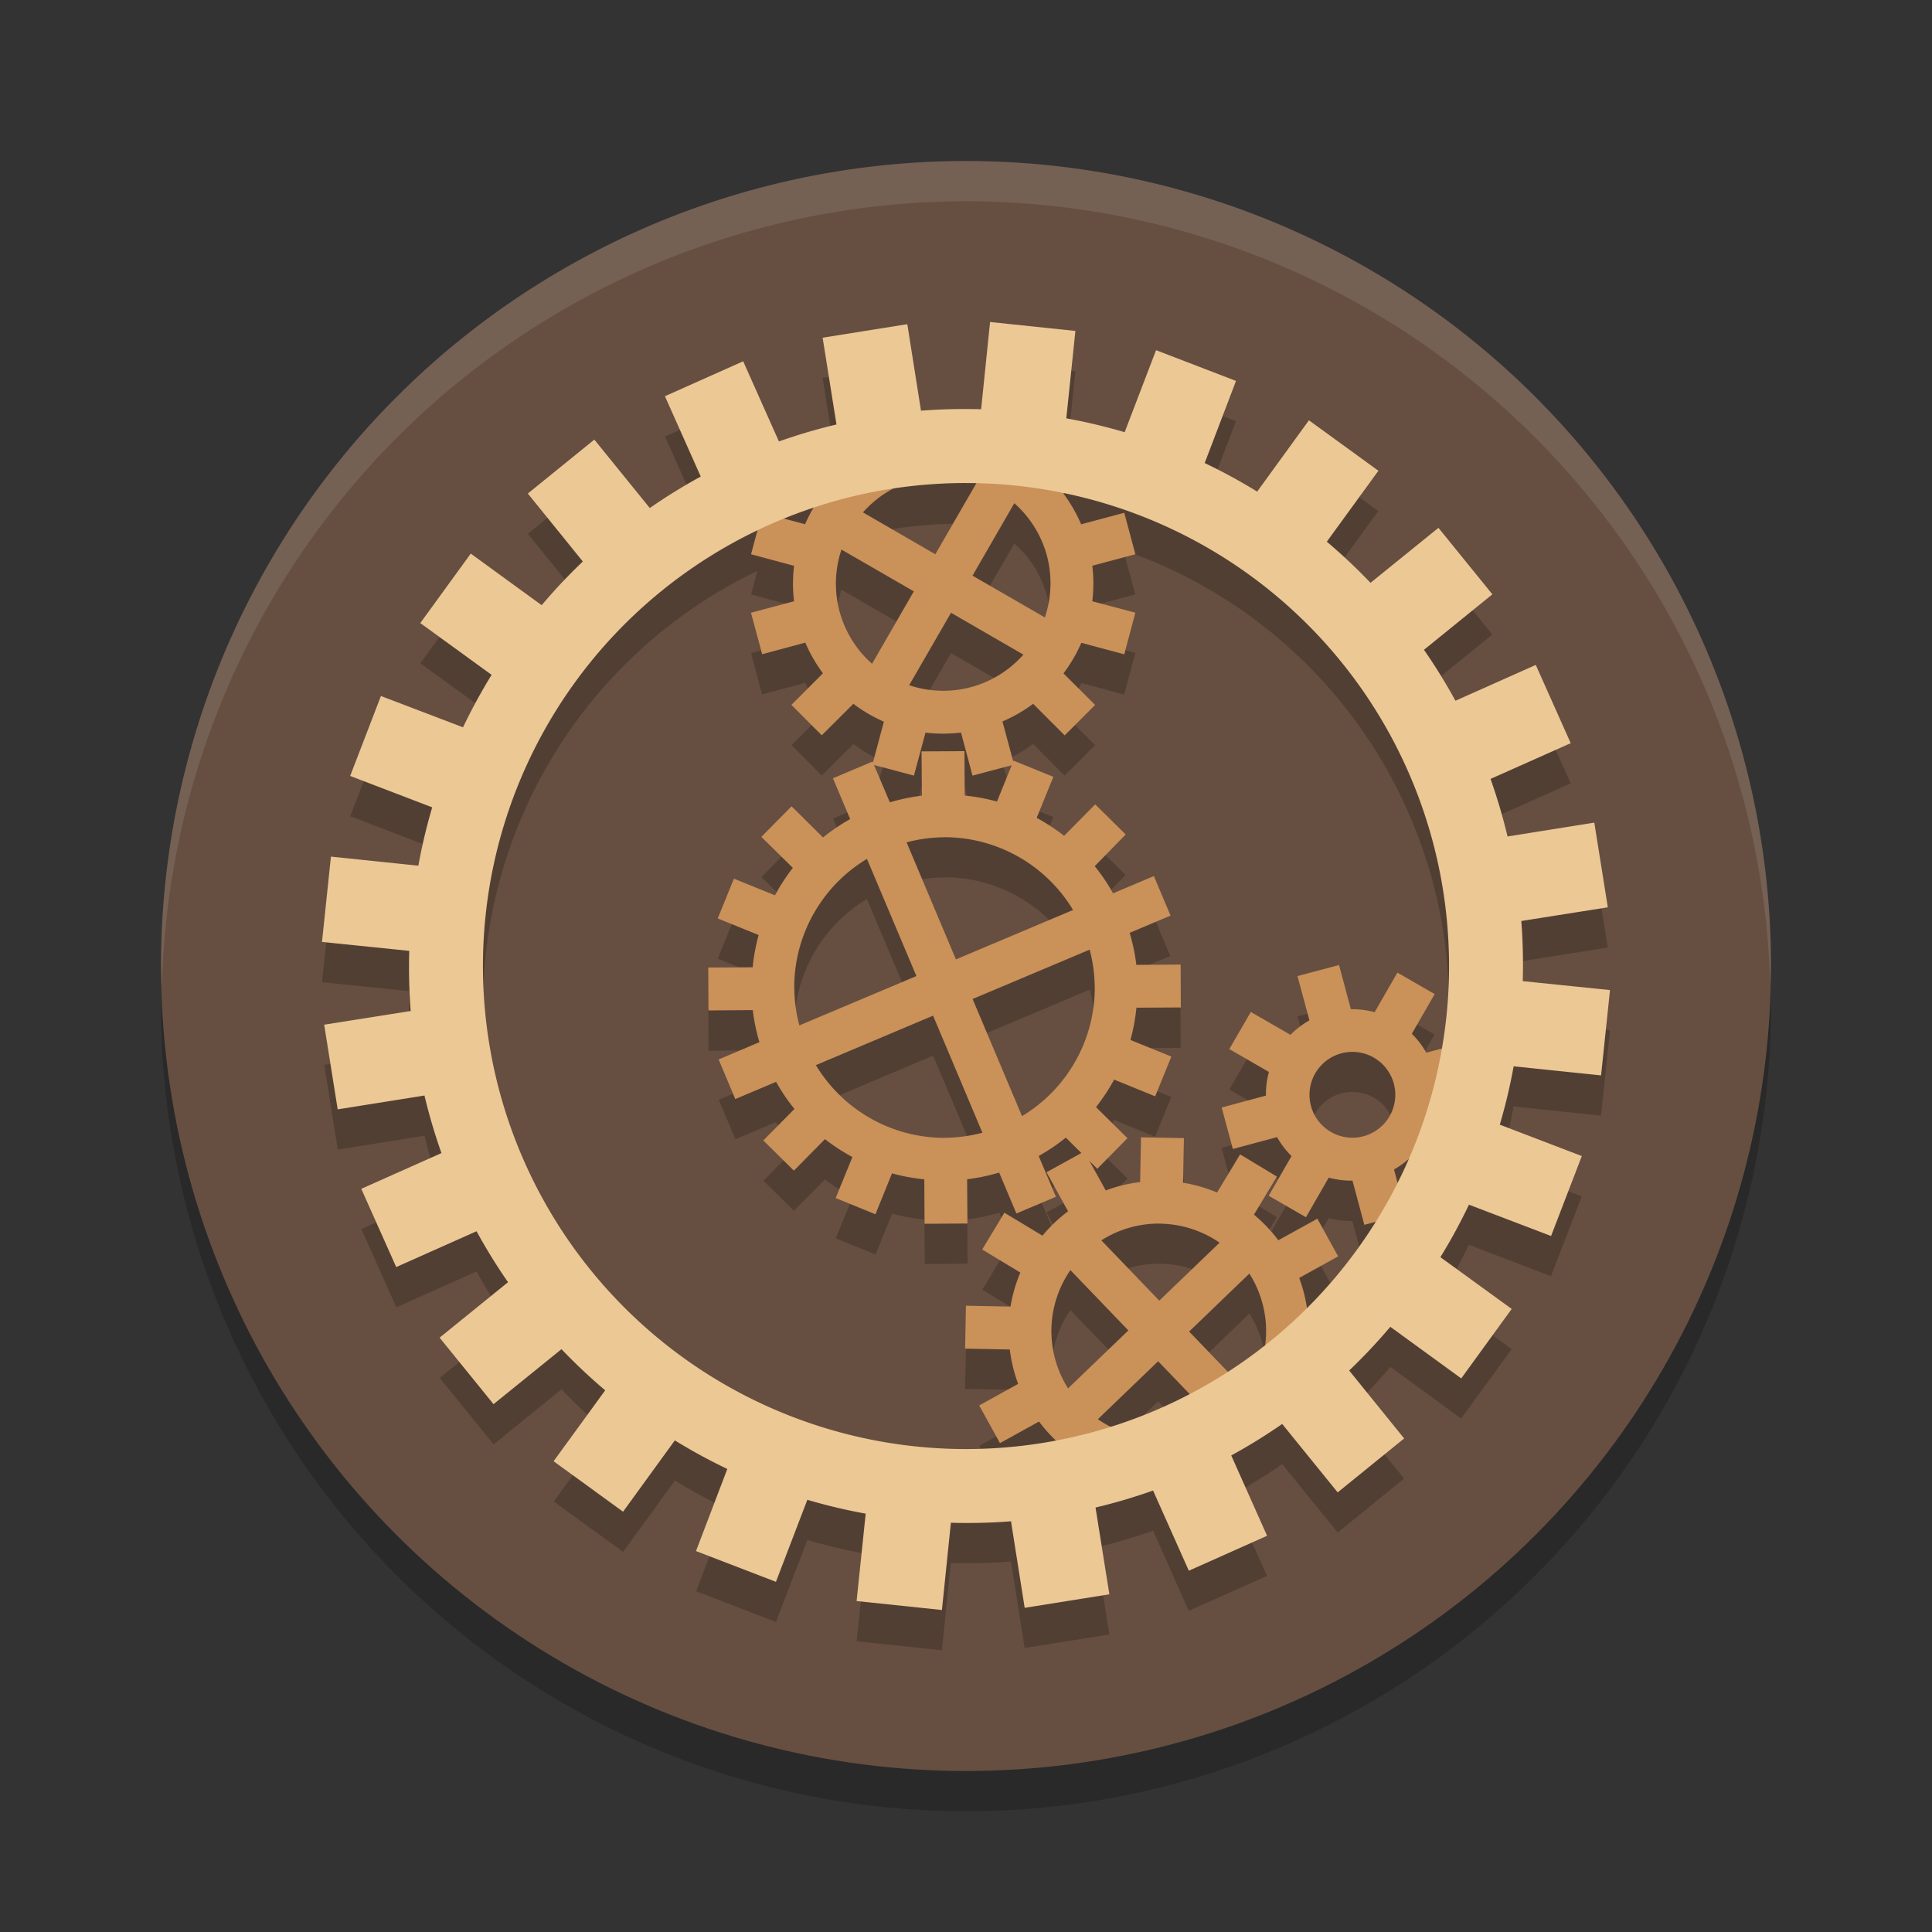
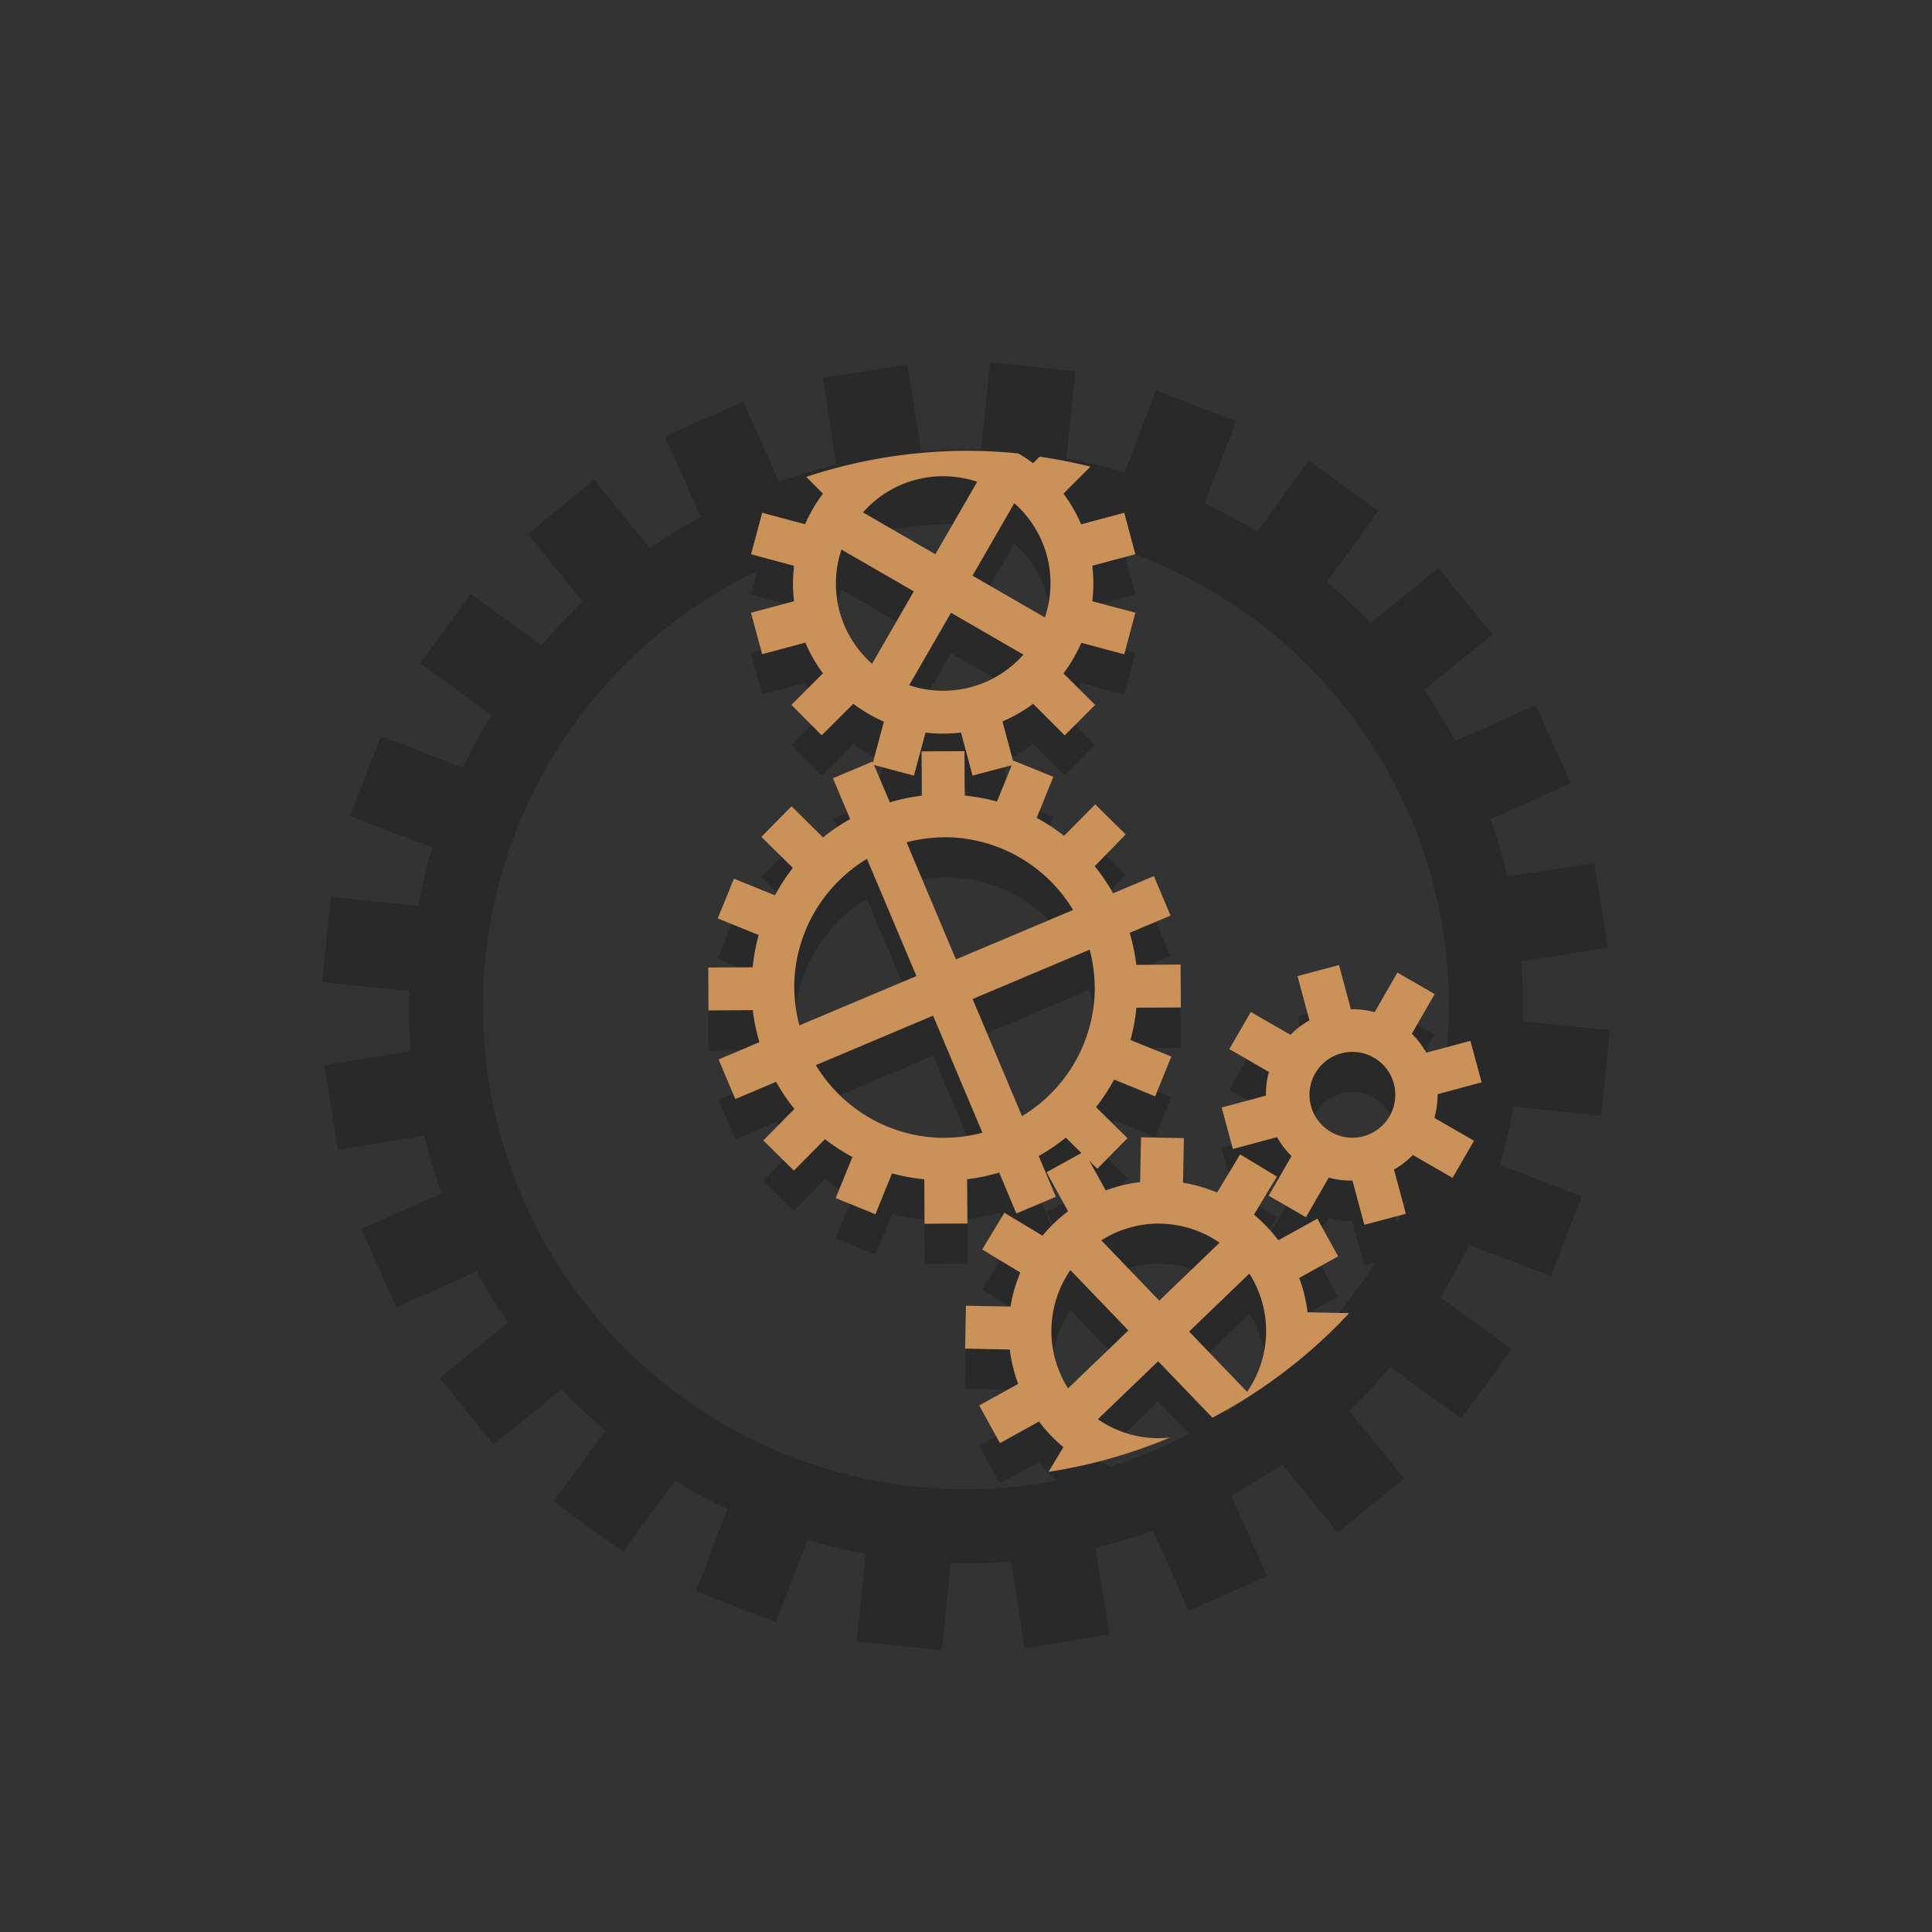
<svg xmlns="http://www.w3.org/2000/svg" width="24" height="24" version="1">
  <rect width="100%" height="100%" fill="#333333" stroke="none" />
-   <circle style="opacity:0.2" cx="12" cy="12.5" r="10" />
-   <circle style="fill:#664f41" cx="12" cy="12" r="10" />
  <path style="opacity:0.2" d="M 12.299,4.5 12.188,5.584 a 6.923,6.923 0 0 0 -0.746,0.018 L 11.271,4.527 10.219,4.695 10.391,5.773 A 6.923,6.923 0 0 0 9.676,5.984 L 9.232,4.988 8.26,5.422 8.705,6.42 A 6.923,6.923 0 0 0 8.072,6.811 L 7.383,5.961 6.557,6.631 7.24,7.475 A 6.923,6.923 0 0 0 6.729,8.018 L 5.848,7.377 5.221,8.24 6.107,8.883 A 6.923,6.923 0 0 0 5.752,9.535 L 4.732,9.146 4.35,10.139 5.369,10.529 a 6.923,6.923 0 0 0 -0.172,0.725 L 4.111,11.141 4,12.201 5.084,12.312 a 6.923,6.923 0 0 0 0.018,0.746 l -1.074,0.17 0.168,1.053 1.078,-0.172 a 6.923,6.923 0 0 0 0.211,0.715 l -0.996,0.443 0.434,0.973 0.998,-0.445 a 6.923,6.923 0 0 0 0.391,0.633 l -0.85,0.689 0.67,0.826 0.844,-0.684 a 6.923,6.923 0 0 0 0.543,0.512 l -0.641,0.881 0.863,0.627 0.643,-0.887 a 6.923,6.923 0 0 0 0.652,0.355 l -0.389,1.02 0.992,0.383 0.391,-1.02 a 6.923,6.923 0 0 0 0.725,0.172 L 10.641,20.389 11.701,20.5 11.812,19.416 a 6.923,6.923 0 0 0 0.746,-0.018 l 0.17,1.074 1.053,-0.168 -0.172,-1.078 a 6.923,6.923 0 0 0 0.715,-0.211 l 0.443,0.996 0.973,-0.434 -0.445,-0.998 a 6.923,6.923 0 0 0 0.633,-0.391 l 0.689,0.85 0.826,-0.67 -0.684,-0.844 a 6.923,6.923 0 0 0 0.512,-0.543 l 0.881,0.641 0.627,-0.863 -0.887,-0.643 a 6.923,6.923 0 0 0 0.355,-0.652 l 1.02,0.389 0.383,-0.992 -1.02,-0.391 a 6.923,6.923 0 0 0 0.172,-0.725 L 19.889,13.859 20,12.799 18.916,12.688 a 6.923,6.923 0 0 0 -0.018,-0.746 L 19.973,11.771 19.805,10.719 18.727,10.891 A 6.923,6.923 0 0 0 18.516,10.176 L 19.512,9.732 19.078,8.76 18.08,9.205 A 6.923,6.923 0 0 0 17.689,8.572 L 18.539,7.883 17.869,7.057 17.025,7.74 A 6.923,6.923 0 0 0 16.482,7.229 L 17.123,6.348 16.26,5.721 15.617,6.607 A 6.923,6.923 0 0 0 14.965,6.252 L 15.354,5.232 14.361,4.85 13.971,5.869 A 6.923,6.923 0 0 0 13.246,5.697 L 13.359,4.611 Z M 12.125,6.506 11.619,7.385 10.721,6.865 A 1.333,1.333 0 0 1 11.098,6.57 6,6 0 0 1 12.125,6.506 Z m 1.088,0.125 a 6,6 0 0 1 4.713,4.926 6,6 0 0 1 -0.02,1.971 l -0.189,0.051 c -0.049,-0.086 -0.109,-0.167 -0.18,-0.236 l 0.285,-0.492 -0.463,-0.268 -0.283,0.492 c -0.096,-0.026 -0.195,-0.038 -0.295,-0.037 l -0.146,-0.549 -0.516,0.137 0.146,0.551 c -0.086,0.049 -0.165,0.109 -0.234,0.18 l -0.492,-0.285 -0.268,0.463 0.492,0.283 c -0.026,0.096 -0.038,0.195 -0.037,0.295 l -0.551,0.146 0.139,0.516 0.549,-0.146 c 0.049,0.086 0.109,0.165 0.18,0.234 l -0.283,0.492 0.461,0.268 0.285,-0.492 c 0.096,0.026 0.194,0.038 0.293,0.037 l 0.148,0.551 0.137,-0.037 a 6,6 0 0 1 -0.852,1.062 1.867,1.867 0 0 0 -0.094,-0.367 l 0.484,-0.268 -0.258,-0.467 -0.484,0.268 a 1.867,1.867 0 0 0 -0.303,-0.318 l 0.285,-0.473 -0.457,-0.275 -0.287,0.473 a 1.867,1.867 0 0 0 -0.422,-0.121 l 0.01,-0.555 -0.533,-0.01 -0.01,0.555 a 1.867,1.867 0 0 0 -0.428,0.105 l -0.205,-0.373 0.102,0.102 0.375,-0.379 -0.391,-0.387 a 2.4,2.4 0 0 0 0.223,-0.342 l 0.51,0.209 0.201,-0.494 -0.508,-0.207 a 2.4,2.4 0 0 0 0.074,-0.4 l 0.551,-0.004 -0.002,-0.533 -0.551,0.004 a 2.4,2.4 0 0 0 -0.084,-0.398 l 0.508,-0.213 -0.207,-0.492 -0.506,0.213 a 2.4,2.4 0 0 0 -0.229,-0.336 l 0.387,-0.391 -0.379,-0.375 -0.387,0.391 A 2.4,2.4 0 0 0 12.877,10.66 l 0.209,-0.51 -0.494,-0.201 -0.006,0.014 -0.135,-0.502 a 1.867,1.867 0 0 0 0.383,-0.219 l 0.391,0.393 0.379,-0.379 -0.393,-0.391 A 1.867,1.867 0 0 0 13.432,8.484 L 13.965,8.629 14.104,8.111 13.568,7.969 a 1.867,1.867 0 0 0 0,-0.441 l 0.535,-0.143 -0.139,-0.516 -0.535,0.145 a 1.867,1.867 0 0 0 -0.219,-0.381 z m -0.613,0.121 a 1.333,1.333 0 0 1 0.406,0.65 1.333,1.333 0 0 1 -0.025,0.768 L 12.082,7.65 Z m -2.494,0.057 a 1.867,1.867 0 0 0 -0.104,0.203 L 9.752,6.945 A 6,6 0 0 1 10.105,6.809 Z M 9.406,7.094 9.33,7.385 9.865,7.529 a 1.867,1.867 0 0 0 0,0.439 L 9.33,8.113 9.467,8.627 10.004,8.482 a 1.867,1.867 0 0 0 0.219,0.383 l -0.391,0.391 0.377,0.379 0.393,-0.393 a 1.867,1.867 0 0 0 0.379,0.223 l -0.137,0.51 -0.006,-0.014 -0.49,0.207 0.213,0.506 a 2.4,2.4 0 0 0 -0.336,0.229 l -0.393,-0.387 -0.373,0.379 0.391,0.387 a 2.4,2.4 0 0 0 -0.223,0.342 l -0.51,-0.209 -0.201,0.494 0.508,0.207 a 2.4,2.4 0 0 0 -0.074,0.4 l -0.551,0.004 0.002,0.533 0.551,-0.004 a 2.4,2.4 0 0 0 0.084,0.398 l -0.508,0.215 0.207,0.49 0.506,-0.213 a 2.4,2.4 0 0 0 0.229,0.336 l -0.387,0.393 0.379,0.373 0.387,-0.391 a 2.4,2.4 0 0 0 0.342,0.223 l -0.209,0.51 0.494,0.201 0.207,-0.508 a 2.4,2.4 0 0 0 0.4,0.074 l 0.004,0.551 0.533,-0.002 -0.004,-0.551 a 2.4,2.4 0 0 0 0.398,-0.084 l 0.213,0.508 0.492,-0.207 -0.213,-0.506 a 2.4,2.4 0 0 0 0.336,-0.229 L 13.436,14.822 13,15.061 l 0.268,0.486 a 1.867,1.867 0 0 0 -0.318,0.303 l -0.473,-0.285 -0.275,0.457 0.475,0.287 a 1.867,1.867 0 0 0 -0.123,0.422 L 12,16.721 l -0.012,0.533 0.557,0.01 a 1.867,1.867 0 0 0 0.104,0.428 l -0.484,0.268 0.258,0.469 0.486,-0.268 a 1.867,1.867 0 0 0 0.209,0.23 6,6 0 0 1 -0.174,0.035 A 6,6 0 0 1 6.074,13.443 6,6 0 0 1 9.406,7.094 Z m 1.047,0.232 0.898,0.52 -0.518,0.9 A 1.333,1.333 0 0 1 10.43,8.094 1.333,1.333 0 0 1 10.453,7.326 Z m 1.361,0.787 0.898,0.52 a 1.333,1.333 0 0 1 -0.652,0.404 1.333,1.333 0 0 1 -0.766,-0.025 z m 0.123,1.486 0.143,0.535 0.488,-0.129 -0.184,0.451 a 2.4,2.4 0 0 0 -0.4,-0.074 l -0.004,-0.551 -0.533,0.002 0.004,0.551 a 2.4,2.4 0 0 0 -0.398,0.084 l -0.197,-0.467 0.498,0.133 0.143,-0.533 a 1.867,1.867 0 0 0 0.441,-0.002 z m -0.199,1.299 a 1.867,1.867 0 0 1 0.725,0.15 1.867,1.867 0 0 1 0.867,0.754 L 11.875,12.418 11.262,10.963 a 1.867,1.867 0 0 1 0.469,-0.062 1.867,1.867 0 0 1 0.004,0 z m -0.969,0.271 0.615,1.455 -1.455,0.613 a 1.867,1.867 0 0 1 -0.062,-0.469 1.867,1.867 0 0 1 -0.002,-0.008 1.867,1.867 0 0 1 0.15,-0.725 1.867,1.867 0 0 1 0.754,-0.867 z m 2.768,1.125 a 1.867,1.867 0 0 1 0.062,0.469 1.867,1.867 0 0 1 0,0.004 l 0.002,0.004 a 1.867,1.867 0 0 1 -0.15,0.725 1.867,1.867 0 0 1 -0.754,0.867 l -0.615,-1.455 z m -1.945,0.82 0.613,1.455 a 1.867,1.867 0 0 1 -0.469,0.062 1.867,1.867 0 0 1 -0.008,0.002 1.867,1.867 0 0 1 -0.725,-0.15 1.867,1.867 0 0 1 -0.867,-0.754 z m 5.207,0.451 a 0.533,0.533 0 0 1 0.535,0.533 0.533,0.533 0 0 1 -0.535,0.533 0.533,0.533 0 0 1 -0.533,-0.533 0.533,0.533 0 0 1 0.533,-0.533 z m 0.699,1.32 a 6,6 0 0 1 -0.141,0.303 l -0.043,-0.16 c 0.068,-0.038 0.126,-0.091 0.184,-0.143 z m -3.078,0.814 a 1.333,1.333 0 0 1 0.73,0.236 l -0.75,0.719 -0.719,-0.748 a 1.333,1.333 0 0 1 0.738,-0.207 z m -1.123,0.576 0.721,0.748 -0.75,0.721 a 1.333,1.333 0 0 1 -0.207,-0.738 1.333,1.333 0 0 1 0.236,-0.73 z m 2.223,0.043 a 1.333,1.333 0 0 1 0.207,0.738 1.333,1.333 0 0 1 -0.012,0.145 6,6 0 0 1 -0.467,0.334 l -0.477,-0.496 z m -1.133,1.09 0.387,0.402 a 6,6 0 0 1 -0.98,0.408 1.333,1.333 0 0 1 -0.154,-0.09 z" />
-   <path style="opacity:0.1;fill:#ffffff" d="M 12,2 A 10,10 0 0 0 2,12 10,10 0 0 0 2.011,12.291 10,10 0 0 1 12,2.5 10,10 0 0 1 21.989,12.209 10,10 0 0 0 22,12 10,10 0 0 0 12,2 Z" />
  <path style="fill:#ca9159" d="m 10.347,9.668 0.214,0.507 a 2.4,2.4 0 0 0 -0.337,0.228 L 9.833,10.016 9.458,10.396 9.849,10.781 a 2.4,2.4 0 0 0 -0.222,0.341 L 9.117,10.915 8.916,11.409 9.424,11.615 A 2.4,2.4 0 0 0 9.35,12.016 l -0.552,0.003 0.003,0.533 0.55,-0.004 a 2.4,2.4 0 0 0 0.083,0.398 L 8.927,13.161 9.134,13.653 9.641,13.439 A 2.4,2.4 0 0 0 9.869,13.776 l -0.387,0.391 0.38,0.375 0.386,-0.391 a 2.4,2.4 0 0 0 0.341,0.222 l -0.208,0.51 0.494,0.201 0.206,-0.508 a 2.4,2.4 0 0 0 0.401,0.074 l 0.003,0.552 0.533,-0.003 -0.004,-0.55 a 2.4,2.4 0 0 0 0.398,-0.083 l 0.214,0.508 0.491,-0.207 -0.214,-0.507 a 2.4,2.4 0 0 0 0.337,-0.228 l 0.391,0.387 0.375,-0.38 -0.391,-0.386 A 2.4,2.4 0 0 0 13.84,13.411 l 0.51,0.208 0.201,-0.494 -0.508,-0.206 a 2.4,2.4 0 0 0 0.074,-0.401 l 0.552,-0.003 -0.003,-0.533 -0.55,0.004 a 2.4,2.4 0 0 0 -0.083,-0.398 l 0.508,-0.214 -0.207,-0.491 -0.507,0.214 a 2.4,2.4 0 0 0 -0.228,-0.337 L 13.984,10.366 13.605,9.992 13.219,10.383 A 2.4,2.4 0 0 0 12.878,10.16 L 13.085,9.65 12.591,9.449 12.385,9.957 a 2.4,2.4 0 0 0 -0.401,-0.074 l -0.003,-0.552 -0.533,0.003 0.004,0.55 a 2.4,2.4 0 0 0 -0.398,0.083 L 10.839,9.46 Z m 0.423,1.002 0.614,1.455 -1.454,0.613 a 1.867,1.867 0 0 1 -0.063,-0.469 1.867,1.867 0 0 1 -9.061e-4,-0.008 1.867,1.867 0 0 1 0.149,-0.724 1.867,1.867 0 0 1 0.755,-0.868 z m 0.492,-0.206 a 1.867,1.867 0 0 1 0.469,-0.063 1.867,1.867 0 0 1 0.004,-6.4e-4 l 0.003,-2.4e-4 a 1.867,1.867 0 0 1 0.724,0.149 1.867,1.867 0 0 1 0.868,0.755 l -1.455,0.614 z m -1.126,2.767 1.455,-0.614 0.613,1.454 a 1.867,1.867 0 0 1 -0.469,0.063 1.867,1.867 0 0 1 -0.008,9.07e-4 1.867,1.867 0 0 1 -0.724,-0.149 1.867,1.867 0 0 1 -0.868,-0.755 z m 1.946,-0.821 1.454,-0.613 a 1.867,1.867 0 0 1 0.063,0.469 1.867,1.867 0 0 1 6.4e-4,0.004 l 2.4e-4,0.003 a 1.867,1.867 0 0 1 -0.149,0.724 1.867,1.867 0 0 1 -0.755,0.868 z" />
  <path style="fill:#ca9159" d="m 14.174,14.129 -0.011,0.555 a 1.867,1.867 0 0 0 -0.427,0.104 l -0.268,-0.484 -0.468,0.258 0.268,0.485 a 1.867,1.867 0 0 0 -0.318,0.303 l -0.473,-0.285 -0.276,0.457 0.474,0.286 a 1.867,1.867 0 0 0 -0.122,0.423 l -0.554,-0.011 -0.01,0.533 0.555,0.011 a 1.867,1.867 0 0 0 0.104,0.427 l -0.484,0.268 0.258,0.468 0.485,-0.268 a 1.867,1.867 0 0 0 0.303,0.318 l -0.185,0.307 a 6.4,6.4 0 0 0 1.51,-0.427 1.333,1.333 0 0 1 -0.167,0.009 1.333,1.333 0 0 1 -0.73,-0.236 l 0.749,-0.72 0.674,0.701 a 6.4,6.4 0 0 0 1.699,-1.299 l -0.517,-0.01 a 1.867,1.867 0 0 0 -0.104,-0.427 l 0.484,-0.268 -0.258,-0.468 -0.485,0.268 a 1.867,1.867 0 0 0 -0.303,-0.318 l 0.285,-0.473 -0.457,-0.276 -0.286,0.474 a 1.867,1.867 0 0 0 -0.423,-0.122 l 0.011,-0.554 -0.533,-0.01 z m 0.246,1.072 a 1.333,1.333 0 0 1 0.73,0.236 l -0.749,0.72 -0.72,-0.749 a 1.333,1.333 0 0 1 0.739,-0.208 z m -1.123,0.577 0.72,0.749 -0.749,0.72 A 1.333,1.333 0 0 1 13.061,16.508 1.333,1.333 0 0 1 13.297,15.778 Z m 2.223,0.043 a 1.333,1.333 0 0 1 0.208,0.739 1.333,1.333 0 0 1 -0.236,0.73 l -0.72,-0.749 z" />
  <path style="fill:#ca9159" d="m 16.634,11.988 -0.516,0.137 0.148,0.55 c -0.086,0.049 -0.166,0.109 -0.235,0.18 l -0.493,-0.284 -0.267,0.461 0.492,0.284 c -0.026,0.096 -0.039,0.194 -0.037,0.294 l -0.55,0.148 0.139,0.515 0.549,-0.147 c 0.049,0.086 0.109,0.166 0.18,0.235 l -0.284,0.493 0.463,0.267 0.283,-0.492 c 0.096,0.026 0.195,0.039 0.295,0.037 l 0.147,0.549 0.516,-0.137 -0.147,-0.55 c 0.086,-0.049 0.165,-0.109 0.234,-0.18 l 0.493,0.284 0.267,-0.461 -0.492,-0.284 c 0.026,-0.096 0.04,-0.194 0.039,-0.294 L 18.405,13.445 18.266,12.93 17.718,13.077 c -0.049,-0.086 -0.109,-0.166 -0.18,-0.235 l 0.284,-0.493 -0.463,-0.267 -0.283,0.492 c -0.096,-0.026 -0.195,-0.039 -0.295,-0.037 l -0.147,-0.549 z m 0.166,1.079 a 0.533,0.533 0 0 1 0.533,0.533 0.533,0.533 0 0 1 -0.533,0.533 0.533,0.533 0 0 1 -0.533,-0.533 0.533,0.533 0 0 1 0.533,-0.533 z" />
  <path style="fill:#ca9159" d="m 12,5.6 a 6.4,6.4 0 0 0 -1.985,0.324 l 0.208,0.208 A 1.867,1.867 0 0 0 10.001,6.512 L 9.468,6.37 9.33,6.885 l 0.534,0.144 a 1.867,1.867 0 0 0 0,0.44 L 9.329,7.612 9.468,8.127 10.004,7.983 a 1.867,1.867 0 0 0 0.219,0.381 L 9.831,8.756 10.208,9.134 10.601,8.743 a 1.867,1.867 0 0 0 0.379,0.222 l -0.143,0.533 0.516,0.137 0.144,-0.534 a 1.867,1.867 0 0 0 0.441,-0.001 l 0.143,0.535 0.516,-0.137 -0.144,-0.536 a 1.867,1.867 0 0 0 0.381,-0.219 l 0.392,0.392 0.378,-0.378 -0.393,-0.392 a 1.867,1.867 0 0 0 0.222,-0.38 L 13.966,8.128 14.104,7.611 13.569,7.469 a 1.867,1.867 0 0 0 0,-0.441 L 14.104,6.885 13.966,6.37 13.43,6.513 A 1.867,1.867 0 0 0 13.211,6.132 L 13.546,5.797 A 6.4,6.4 0 0 0 12.914,5.673 l -0.081,0.081 a 1.867,1.867 0 0 0 -0.183,-0.121 6.4,6.4 0 0 0 -0.649,-0.033 z m -0.232,0.317 a 1.333,1.333 0 0 1 0.371,0.068 l -0.52,0.9 -0.899,-0.52 a 1.333,1.333 0 0 1 0.652,-0.404 1.333,1.333 0 0 1 0.396,-0.044 z m 0.832,0.334 a 1.333,1.333 0 0 1 0.405,0.652 1.333,1.333 0 0 1 -0.025,0.767 l -0.899,-0.519 0.519,-0.9 z m -2.147,0.576 0.899,0.519 -0.519,0.9 a 1.333,1.333 0 0 1 -0.404,-0.652 1.333,1.333 0 0 1 0.024,-0.767 z m 1.361,0.785 0.899,0.52 a 1.333,1.333 0 0 1 -0.652,0.404 1.333,1.333 0 0 1 -0.767,-0.024 l 0.52,-0.9 z" />
-   <path style="fill:#ecc895" d="M 12.299 4 L 12.188 5.084 A 6.923 6.923 0 0 0 11.441 5.102 L 11.271 4.027 L 10.219 4.195 L 10.391 5.273 A 6.923 6.923 0 0 0 9.676 5.484 L 9.232 4.488 L 8.26 4.922 L 8.705 5.92 A 6.923 6.923 0 0 0 8.072 6.311 L 7.383 5.461 L 6.557 6.131 L 7.24 6.975 A 6.923 6.923 0 0 0 6.729 7.518 L 5.848 6.877 L 5.221 7.74 L 6.107 8.383 A 6.923 6.923 0 0 0 5.752 9.035 L 4.732 8.646 L 4.35 9.639 L 5.369 10.029 A 6.923 6.923 0 0 0 5.197 10.754 L 4.111 10.641 L 4 11.701 L 5.084 11.812 A 6.923 6.923 0 0 0 5.102 12.559 L 4.027 12.729 L 4.195 13.781 L 5.273 13.609 A 6.923 6.923 0 0 0 5.484 14.324 L 4.488 14.768 L 4.922 15.74 L 5.92 15.295 A 6.923 6.923 0 0 0 6.311 15.928 L 5.461 16.617 L 6.131 17.443 L 6.975 16.76 A 6.923 6.923 0 0 0 7.518 17.271 L 6.877 18.152 L 7.74 18.779 L 8.383 17.893 A 6.923 6.923 0 0 0 9.035 18.248 L 8.646 19.268 L 9.639 19.65 L 10.029 18.631 A 6.923 6.923 0 0 0 10.754 18.803 L 10.641 19.889 L 11.701 20 L 11.812 18.916 A 6.923 6.923 0 0 0 12.559 18.898 L 12.729 19.973 L 13.781 19.805 L 13.609 18.727 A 6.923 6.923 0 0 0 14.324 18.516 L 14.768 19.512 L 15.74 19.078 L 15.295 18.08 A 6.923 6.923 0 0 0 15.928 17.689 L 16.617 18.539 L 17.443 17.869 L 16.76 17.025 A 6.923 6.923 0 0 0 17.271 16.482 L 18.152 17.123 L 18.779 16.26 L 17.893 15.617 A 6.923 6.923 0 0 0 18.248 14.965 L 19.268 15.354 L 19.65 14.361 L 18.631 13.971 A 6.923 6.923 0 0 0 18.803 13.246 L 19.889 13.359 L 20 12.299 L 18.916 12.188 A 6.923 6.923 0 0 0 18.898 11.441 L 19.973 11.271 L 19.805 10.219 L 18.727 10.391 A 6.923 6.923 0 0 0 18.516 9.676 L 19.512 9.232 L 19.078 8.26 L 18.08 8.705 A 6.923 6.923 0 0 0 17.689 8.072 L 18.539 7.383 L 17.869 6.557 L 17.025 7.24 A 6.923 6.923 0 0 0 16.482 6.729 L 17.123 5.848 L 16.26 5.221 L 15.617 6.107 A 6.923 6.923 0 0 0 14.965 5.752 L 15.354 4.732 L 14.361 4.35 L 13.971 5.369 A 6.923 6.923 0 0 0 13.246 5.197 L 13.359 4.111 L 12.299 4 z M 12.254 6.006 A 6 6 0 0 1 17.926 11.057 A 6 6 0 0 1 12.943 17.926 A 6 6 0 0 1 6.074 12.943 A 6 6 0 0 1 11.057 6.074 A 6 6 0 0 1 12.254 6.006 z" />
</svg>